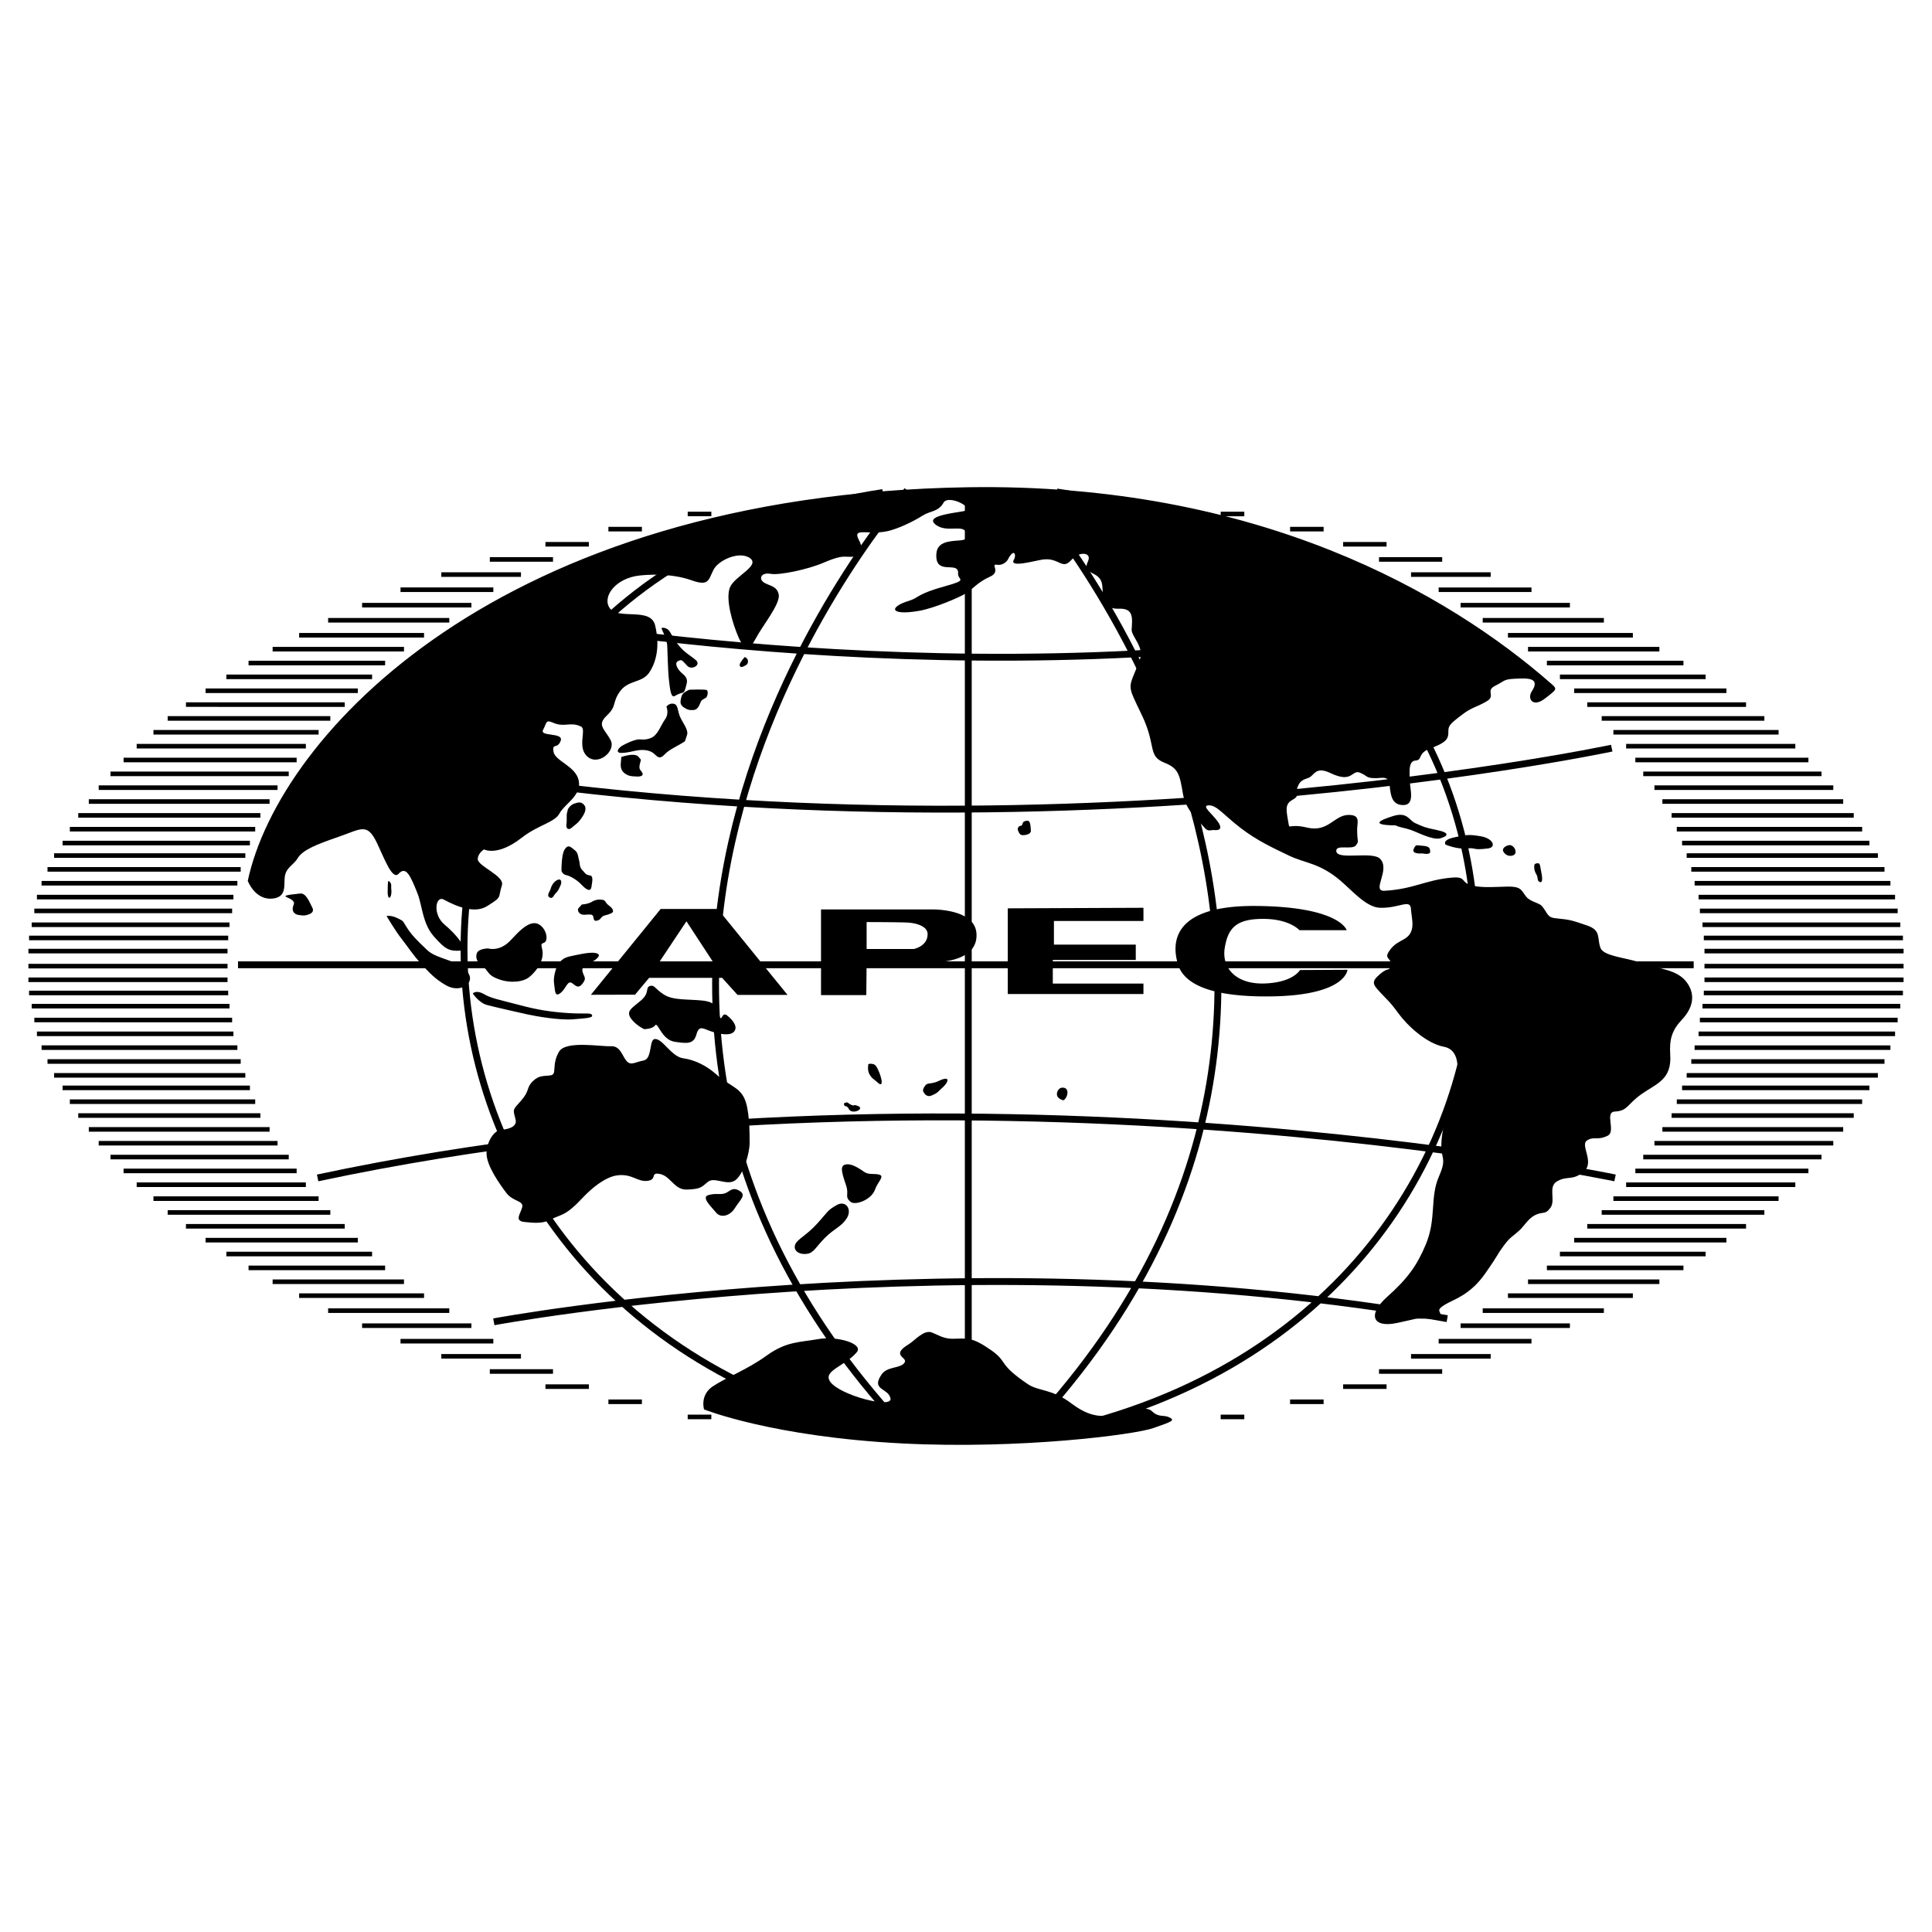
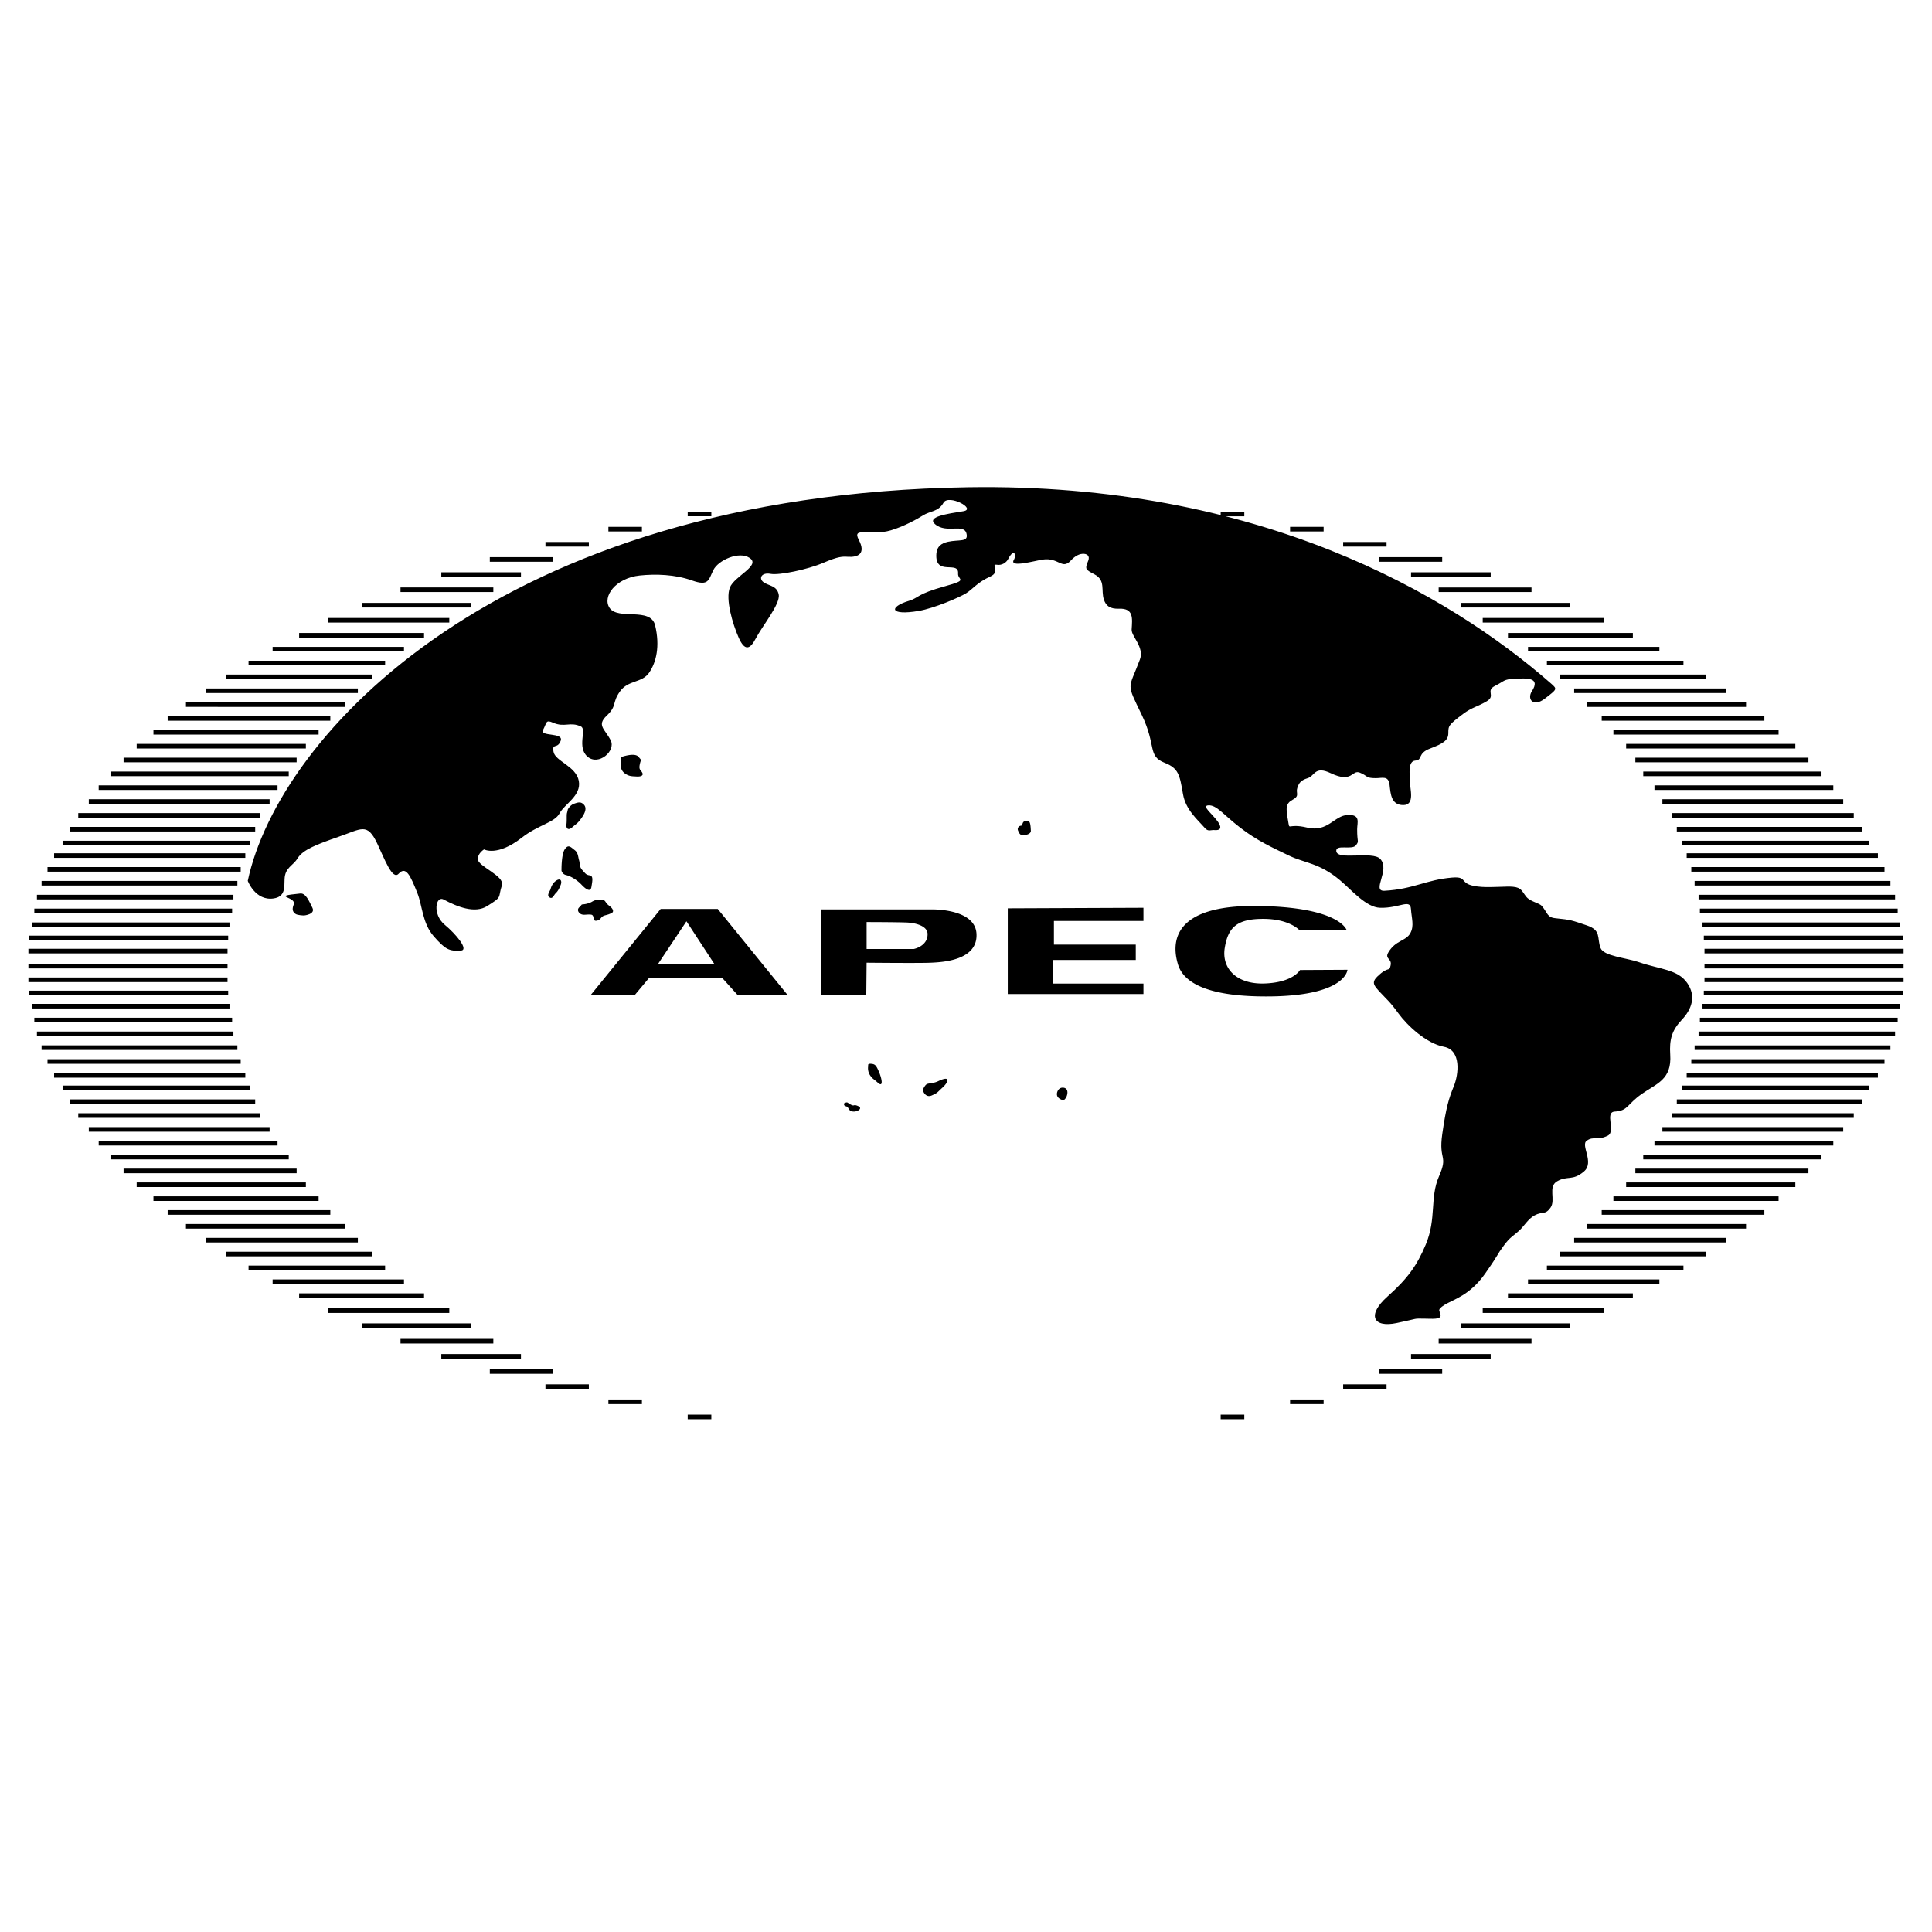
<svg xmlns="http://www.w3.org/2000/svg" width="2500" height="2500" viewBox="0 0 192.756 192.756">
-   <path fill="#fff" d="M0 192.756h192.756V0H0v192.756z" />
  <path d="M96.302 144.014c-40.108 0-72.623-21.601-72.623-47.758 0-26.156 32.515-47.36 72.623-47.36 40.106 0 72.624 21.205 72.624 47.36 0 26.157-32.518 47.758-72.624 47.758z" fill-rule="evenodd" clip-rule="evenodd" fill="#fff" />
-   <path d="M102.391 48.934s43.232 48.527-.305 94.324M90.517 48.934s-43.232 48.527.305 94.324m5.784-94.191v94.551m8.83-.837c55.715-12.141 55.715-85.209 0-93.696m-17.354 93.753c-55.715-12.141-55.715-85.209 0-93.697M23.746 96.256H168.98m-8.177-21.615s-64.216 13.7-128.455 0m128.785 42.881s-65.204-13.7-129.443 0m17.578 14.356s47.338-8.83 95.121-.316M51.243 61.543s46.509 8.854 90.843.317" fill="none" stroke="#000" stroke-width=".685" stroke-miterlimit="2.613" />
  <path d="M30.346 91.337s1.15-.11.822-.767c-.329-.658-.658-1.48-1.206-1.425-3.085.308-.337.294-.657 1.096-.219.548-.055.767.165.931.218.165.876.165.876.165z" fill-rule="evenodd" clip-rule="evenodd" />
  <path d="M24.72 87.884s.753 2.021 2.575 1.754c1.171-.171 1.069-1.089 1.096-1.918.041-1.178.845-1.328 1.297-2.082.528-.864 1.912-1.391 4.056-2.138 2.335-.801 2.884-1.466 3.892.658.726 1.528 1.513 3.699 2.137 3.014.74-.808 1.178.213 1.863 1.918.514 1.281.493 3.015 1.644 4.33 1.151 1.315 1.548 1.493 2.685 1.424.87-.046-.479-1.656-1.589-2.575-1.26-1.042-.911-2.946-.109-2.521 1.349.726 3.103 1.424 4.329.657 1.575-.979 1.055-.76 1.48-2.082.301-.932-2.402-1.889-2.41-2.608 0-.589.628-.97.628-.97s1.314.742 3.755-1.162c1.666-1.301 3.288-1.507 3.78-2.438.493-.933 2.192-1.754 1.918-3.233-.273-1.48-2.357-1.96-2.521-2.905-.164-.932.384-.219.712-1.096.329-.876-2.137-.384-1.753-1.096.383-.713.239-1.042.986-.713 1.171.514 1.699-.136 2.795.384.596.288-.439 2.083.658 3.014 1.097.932 2.85-.582 2.302-1.644-.589-1.145-1.425-1.479-.383-2.466 1.041-.986.493-1.26 1.315-2.411s2.192-.822 2.905-1.863c.712-1.041 1.096-2.631.602-4.713-.445-1.884-3.698-.494-4.548-1.754-.754-1.123.602-2.98 3.014-3.233 1.589-.164 3.507-.11 5.206.493 1.699.603 1.644-.055 2.137-1.041.493-.987 2.562-1.911 3.617-1.206 1.151.767-1.527 1.815-1.972 2.959-.453 1.172.273 3.617.876 4.987s1.131 1.199 1.699.109c.65-1.247 2.466-3.453 2.302-4.384-.165-.932-1.042-.877-1.535-1.261-.493-.384-.164-.986.713-.821.877.164 3.726-.438 5.261-1.097 1.534-.657 1.918-.637 2.466-.604.97.062 1.828-.279 1.084-1.688-.723-1.37 1.142-.343 3.204-.955 1.365-.405 2.699-1.171 3.165-1.466.767-.493 1.562-.356 2.082-1.288.5-.883 3.344.631 1.973.85-1.603.26-3.672.548-2.822 1.288 1.151 1 2.925-.144 3.15.986.179.836-.746.535-1.849.774-.691.151-1.109.487-1.164 1.172-.178 2.329 2.267.643 2.164 2-.047.664 1.096.603-1.287 1.26-2.878.795-2.617 1.158-3.59 1.452-2.075.625-1.945 1.515.959 1.014 1.521-.26 4.049-1.342 4.719-1.76.651-.398 1.118-1.089 2.405-1.665 1.102-.493-.035-1.294.686-1.178.465.075.918-.205 1.102-.569.596-1.144.857-.411.57.076-.494.828 2.096.089 2.877-.027 1.629-.233 1.918 1.068 2.822.082.32-.35.725-.617 1.115-.651.467-.048.803.186.609.678-.348.856-.301.877.631 1.37 1.129.603.617 1.575.932 2.521.205.616.602.938 1.508.904 1.479-.055 1.328.953 1.26 2.083-.035.678 1.287 1.753.822 2.987-1.145 3.075-1.404 2.212.191 5.534 1.486 3.096.541 4.083 2.275 4.769 1.396.548 1.506 1.206 1.834 3.124.275 1.582 1.432 2.521 2.193 3.396.328.377.596.165.912.192.842.075.656-.417.402-.794-.547-.803-1.719-1.639-.959-1.672.816-.034 1.453.905 3.152 2.22 1.697 1.315 3.287 2.027 4.877 2.795 1.588.767 3.014.712 5.096 2.466 1.145.959 2.598 2.705 3.994 2.74 1.918.055 3.008-.925 3.076.11.068.958.336 1.684-.055 2.411-.439.822-1.445.678-2.193 1.918-.41.692.385.604.219 1.315-.156.705-.17-.008-1.314 1.095-.645.624-.328.933.33 1.645.656.713.877.822 1.754 2.027.875 1.206 2.793 3.015 4.547 3.344 1.754.328 1.48 2.739.986 3.945-.492 1.205-.768 2.082-1.15 4.769-.383 2.685.623 2.048-.328 4.219-.932 2.137-.227 4.199-1.316 6.796-.883 2.103-1.809 3.398-3.836 5.206-2.055 1.836-1.424 3.124.932 2.63 2.357-.493 1.576-.445 2.74-.438.828.007 1.645.108 1.645-.329 0-.438-.494-.493.383-1.041s2.521-.932 4.057-3.124c1.533-2.192 1.082-1.746 1.863-2.795.664-.897.834-.85 1.582-1.541.43-.397.85-1.13 1.486-1.474.822-.438 1.041 0 1.59-.767.547-.767-.281-2.09.658-2.631 1.041-.603 1.533 0 2.684-.986 1.068-.911-.377-2.616.275-3.068.711-.493 1.006.027 2.082-.493.869-.418-.336-2.351.713-2.412 1.32-.068 1.205-.712 2.684-1.753 1.508-1.056 3.021-1.433 2.85-3.946-.096-1.493.166-2.411 1.15-3.452.988-1.042 1.467-2.35.549-3.672-.953-1.377-2.748-1.363-4.822-2.082-1.322-.452-3.527-.596-3.836-1.425-.369-1.007.109-1.753-1.369-2.246-1.48-.494-1.535-.556-3.125-.713-.85-.083-.768-.534-1.355-1.219-.289-.329-1.137-.418-1.549-.918-.453-.555-.459-.911-1.316-1-.65-.069-2.025.082-3.121.013-2.521-.164-1.199-1.076-2.961-.932-2.631.22-3.828 1.152-6.74 1.316-1.363.082.602-2.082-.439-3.179-.773-.815-4.281.172-4.383-.768-.076-.733 1.609-.075 1.973-.603.328-.465.104-.205.109-1.589.006-.685.369-1.472-.932-1.425-1.369.055-1.973 1.754-4.055 1.261-2.084-.493-1.699.438-1.92-.768-.219-1.205-.219-1.643.494-2.027.713-.384.275-.658.439-1.151s.328-.767 1.041-.986c.713-.22.691-1.261 2.301-.494 2.191 1.042 2.082-.383 2.906-.054.82.328.539.548 1.588.548.656 0 1.26-.275 1.371.657.107.933.162 2.028 1.369 2.028 1.205 0 .656-1.645.656-2.356 0-.713-.219-2.028.549-2.083.768-.055.164-.713 1.48-1.206 1.314-.493 1.809-.822 1.809-1.534 0-.713.006-.815 1.479-1.918.877-.658 1.418-.706 2.357-1.261.932-.547-.164-1.041.822-1.534s.822-.658 1.973-.713c1.15-.054 2.629-.164 1.697 1.261-.484.747.111 1.644 1.316.712 1.207-.932 1.246-.932.621-1.48-10.205-8.944-29.234-20.057-58.204-19.598-46.835.742-68.761 24.811-71.841 39.272z" fill-rule="evenodd" clip-rule="evenodd" />
-   <path d="M58.185 119.449c.822-.876 2.213-2.055 3.453-2.191 1.479-.164 1.966.707 3.014.547.829-.123.329-.731.932-.711 1.315.055 1.589 1.645 2.959 1.59 1.37-.056 1.425-.221 2.082-.769.658-.548 1.919.438 2.74-.164.823-.603 1.425-2.685 1.425-3.726 0-1.042 0-3.398-.548-4.494s-1.445-1.165-2.795-2.357c-.931-.822-2.082-1.425-3.288-1.589-1.191-.165-2.082-2.028-2.849-1.918-.562.082-.22 1.974-1.096 2.138-.877.163-1.261.547-1.699.055-.439-.493-.603-1.535-1.59-1.48-.986.056-4.48-.596-5.151.549-.781 1.343-.164 2.246-.822 2.355-.658.109-1.15-.054-1.808.604-.658.657-.275.932-1.151 1.918-.877.986-.822.822-.548 1.919.137.562-.452.931-1.473 1-.651.048-1.398 1.137-1.431 2.287-.035 1.261 1.315 3.123 1.972 4.001.658.877 1.754.767 1.59 1.424-.165.658-.823 1.371.218 1.48 1.042.11 1.836.164 2.576-.219 1.213-.625 1.473-.309 3.288-2.249zM70.242 140.617s-.439-1.425.876-2.302c1.316-.877 3.398-1.645 5.371-3.069 1.973-1.425 3.288-1.314 5.152-1.644 1.863-.329 4.561.452 3.835 1.315-1.205 1.426-3.452 1.835-2.63 2.959.985 1.344 6.22 2.706 6 1.645-.219-1.069-2-.795-.877-2.411.583-.83 1.966-.548 2.302-1.206.253-.5-1.446-.686.404-1.795.575-.343 1.5-1.486 2.308-1.164.562.226 1.206.637 2.055.623 1.438-.014 1.87-.24 3.836 1.131 1.74 1.219.623 1.335 3.672 3.396 1.049.713 2.41.467 4.303 1.892 1.896 1.431 3.178 1.562 5.479.903 1.289-.369 2.178-.514 2.617-.081.637.622 1.172.349 1.658.574.713.329.33.439-1.535 1.097-1.863.658-13.268 2.131-24.989 1.535-13.028-.658-19.837-3.398-19.837-3.398zM64.269 102.68s.821 0 1.095-.383c.275-.384.63 1.459 1.973 1.645 1.151.164 1.864.273 2.138-.712.272-.987.657-.604 1.479-.329.822.273 1.919.492 2.302 0 .383-.494-.165-1.151-.712-1.589-.549-.439-.514.745-.768.054-.219-.604-.165-1.37-1.644-1.534-1.48-.165-2.959 0-3.891-.603-.931-.604-.925-.946-1.315-.877-.603.109-.055.658-.932 1.425s-1.534 1.041-1.096 1.754c.439.711 1.371 1.149 1.371 1.149zM38.566 91.392s.877 1.479 1.48 2.247c.603.767 1.206 1.699 1.973 2.52.767.822 1.322 1.48 2.466 2.137 1.425.822 2.815-.164 2.302-1.096-.809-1.465-3.083-1.383-4.165-2.411-1.042-.986-1.535-1.479-2.028-2.247-.493-.766-.274-.602-.932-.931-.657-.329-1.096-.219-1.096-.219zM48.705 94.625s1.13.384 2.247-.822c.768-.822 1.535-1.644 2.302-1.698.767-.055 1.37.931 1.26 1.589-.109.657-.664.116-.438.931.329 1.206-.657 2.356-1.26 2.849-.603.494-1.864.658-3.069.221-1.205-.439-.932-.823-1.644-1.315-.713-.493-.686-1.22-.384-1.48.328-.275.986-.275.986-.275zM55.5 96.598s-.329.876-.219 1.534c.109.657.027 1.48.712.878.439-.385.603-1.042.932-.987.329.055.656.767 1.15.165.493-.604.219-.658.055-1.206s.384-.768.768-.931c.383-.165 1.096-.658.767-.878-.329-.219-1.151-.109-2.192.11-.945.205-1.096.219-1.535.603-.438.384-.438.712-.438.712zM38.703 88.104s-.027.356-.027.931c0 .384.137.713.274.439.137-.274.109-.576.082-.822-.027-.247.082-.439-.164-.687-.178-.177-.165.139-.165.139zM47.17 99.118s.603.932 1.425 1.151c.822.219 3.014.713 4 .932.987.219 3.289.604 4.604.493s2.151-.138 1.808-.493c-.171-.172-.931 0-2.85-.165-1.938-.164-3.123-.438-4.767-.877-1.672-.445-2.357-.547-3.124-.986-.767-.439-1.096-.055-1.096-.055zM72.379 119.039c-.48.198-.932-.027-1.699.192-.767.218.33 1.204.767 1.753.439.548 1.363.363 1.863-.438.549-.877 1.206-1.314.439-1.754-.692-.391-.904.056-1.37.247zM80.517 125.094c.685-.089.877-.685 1.781-1.589.986-.985 1.644-1.096 2.192-1.973.549-.876-.103-1.801-.986-1.315-.987.549-.877.657-1.973 1.863s-1.973 1.535-2.192 2.083c-.219.548.308 1.048 1.178.931zM84.874 119.915c.438.364 2.068-.178 2.438-1.26.247-.712.96-1.288.439-1.452-.507-.158-1.062.048-1.535-.288-.849-.602-1.329-.76-1.671-.753-.768.027-.644.616-.137 2.082.335.966-.192 1.124.466 1.671zM140.717 82.788c.656.219 2.219 1.069 2.986.849.768-.219.986-.548-.33-.822-1.314-.273-1.287-.301-2.164-.686-.65-.287-.773-1.157-2.219-.712-3.191.986.219.918.246.931.438.221.823.221 1.481.44zM144.225 84.267s1.15.494 2.137.384c.986-.109.445.206 2.082 0 .877-.109.547-.986-.658-1.205-1.205-.219-1.535-.165-2.74.109s-.821.712-.821.712zM141.922 85.145s-1.123.116-.877-.439c.221-.493.26-.363.822-.329.713.048.814.199.822.603.006.349-.767.165-.767.165zM153.074 86.432s-.055.357.191.768c.246.41.041.643.355.794.254.123.303-.246.164-.931-.164-.836-.107-.959-.438-.932-.326.028-.272.301-.272.301zM150.689 85.391s.521 0 .521-.384c0-.383-.328-.74-.658-.685-.328.055-.787.329-.52.713.275.383.657.356.657.356zM65.994 62.703s.549 1.096.576 1.699c.027.603.075 2.678.164 3.37.083.658.158 1.918.576 1.672.918-.542.89-.055 1.123-.932.13-.473.247-.822-.329-1.288-.575-.466-.821-1.096-.466-1.26.356-.164.329-.191.932.466.432.472 1.425-.083.85-.576-.576-.493-1.178-.74-1.864-1.671-.684-.932-.684-1.315-1.096-1.48-.411-.164-.466 0-.466 0zM74.297 65.553s-.466.521-.493.739c-.028.22.108.329.384.193.274-.138.438-.193.438-.521 0-.302-.329-.411-.329-.411z" fill-rule="evenodd" clip-rule="evenodd" />
-   <path d="M68.789 68.813s1.48-.055 1.699.028c.219.082.103.671-.054.767-.384.248-.439.192-.576.548-.137.355-.301.657-.685.685-.384.027-.603-.028-.959-.273-.356-.246-.356-.493-.274-.877.082-.383.192-.521.466-.686.274-.164.383-.192.383-.192zM66.488 70.512s.301.658-.137 1.261c-.438.604-.712 1.59-1.425 1.864-.712.274-.986.055-1.425.164-.439.11-.877.302-1.343.549-.465.245-.821.767-.164.767.658 0 1.261-.22 1.754-.274.493-.055 1.123 0 1.507.356s.575.575 1.041.082c.466-.493 1.178-.795 1.671-1.096.494-.301.302-.082.576-.849.185-.514-.466-1.261-.712-1.864-.247-.603-.166-1.178-.631-1.26-.466-.083-.712.3-.712.3z" fill-rule="evenodd" clip-rule="evenodd" />
  <path d="M61.994 75.527s1.316-.473 1.699-.028c.356.411.247.219.137.768-.11.547.082.52.246.822.165.301-.165.411-.575.383-.411-.027-.74 0-1.151-.301-.411-.302-.438-.685-.411-1.041.028-.357.055-.603.055-.603zM56.651 80.76s.219-.438.63-.575c.411-.138.658-.219.959.082.301.302.192.767-.219 1.343-.411.575-.494.548-.931.932-.439.383-.631.054-.576-.302.054-.356 0-.932.054-1.123.056-.192.083-.357.083-.357zM56.021 86.871s-.028-1.624.329-2.138c.356-.52.575-.233.986.083.356.273.329.657.438 1.014.11.356 0 .63.329.986s.356.466.74.52c.384.055.246.63.164 1.151-.082.521-.493.302-.986-.219-.494-.521-1.151-.877-1.535-.959-.383-.082-.465-.438-.465-.438zM58.048 90.241s.603-.027 1.014-.274a1.474 1.474 0 0 1 1.041-.191c.356.055.247.274.658.576.411.301.548.63.219.767s-.213.096-.657.219c-.425.123-.329.439-.795.521-.466.083-.164-.547-.548-.603-.384-.055-.74.082-1.014-.055s-.411-.438-.192-.658c.22-.22.274-.302.274-.302zM54.924 88.734s.11-.575.576-.877c.466-.302.582.089.438.438-.219.549-.356.686-.52.851-.165.164-.274.548-.548.411-.274-.137-.164-.383-.082-.548l.136-.275zM86.628 106.325s-.138.52.219 1.013c.219.303.287.282.74.687.548.493.438-.329.082-1.151-.268-.617-.384-.713-.768-.74-.383-.028-.273.191-.273.191zM92.135 108.928s.246.631.849.356c.604-.274.466-.246 1.042-.767.575-.521.794-1.125-.083-.795-.354.137-.438.226-.821.308-.494.11-.631.035-.823.295-.329.439-.164.603-.164.603zM84.298 110.354s.22 0 .329.191c.11.191.192.355.576.355.383 0 .904-.328.411-.547-.494-.22-.329.055-.713-.138-.383-.191-.301-.302-.63-.165-.178.076.027.304.027.304zM106.109 109.777s.328-.192.383-.686c.041-.321-.109-.602-.52-.574-.412.026-.631.574-.467.877.167.301.604.383.604.383zM101.588 82.898s.109.355.328.41c.221.055.961-.027.932-.438-.027-.411-.027-1.041-.383-.986-.355.055-.385.109-.467.356s-.164.055-.355.247c-.192.191-.055.411-.055.411zM71.283 96.193h-5.644l2.849-4.275 2.795 4.275zm.767 1.369l1.534 1.699h4.988l-6.961-8.571h-5.698l-6.96 8.56 4.407-.011 1.402-1.677h7.288zM86.43 99.283h-4.517v-8.549h10.961s4.396-.137 4.549 2.411c.162 2.686-3.398 2.85-4.549 2.905-1.151.053-6.412 0-6.412 0l-.032 3.233zm.033-7.288v2.685h4.713s1.377-.267 1.37-1.48c0-.808-1.151-1.095-1.918-1.15-.706-.049-4.165-.055-4.165-.055zM100.545 90.625v8.548h13.537v-1.041h-9.043v-2.356h8.277v-1.534h-8.166v-2.357h8.932V90.57l-13.537.055zM129.646 92.805h4.713s-.666-2.333-8.988-2.417c-8.277-.084-8.549 3.544-7.836 5.853.576 1.873 3.121 3.259 9.316 3.169 7.469-.109 7.586-2.656 7.586-2.656l-4.736.024s-.658 1.235-3.508 1.343c-2.809.107-4.328-1.49-4-3.544.328-2.041 1.205-2.9 3.836-2.9s3.617 1.128 3.617 1.128z" fill-rule="evenodd" clip-rule="evenodd" />
  <path d="M170.057 96.391h19.863m-19.863 1.363h19.863m-19.93 1.314h19.865m-19.996 1.315h19.734m-19.995 1.382h19.732m-19.863 1.38h19.604m-19.999 1.38h19.535m-19.865 1.381h19.273m-19.734 1.381h19.076m-19.535 1.249h18.689m-19.216 1.381h18.492m-19.01 1.381h18.172m-19.092 1.38h18.039m-18.83 1.382h17.842m-18.961 1.379h17.785m-18.572 1.382h17.266m-18.186 1.38h16.879m-18.15 1.387h16.479m-17.647 1.38h16.229m-17.669 1.382h15.842m-17.15 1.38h15.191m-16.611 1.386h14.537m-15.836 1.381h13.623m-15.506 1.384h13.105m-15.107 1.386h12.461m-14.98 1.497h12.088m-14.293 1.502h10.904m-13.094 1.543h9.262m-12.018 1.511h7.947m-11.142 1.512h6.303m-9.881 1.513h4.33m-9.625 1.512h3.346m-10.27 1.512h2.357m45.913-46.477h19.863m-19.93-1.314h19.865m-19.996-1.315h19.734m-19.995-1.38h19.732m-19.863-1.381h19.604m-19.999-1.38h19.535m-19.865-1.382h19.273m-19.734-1.38h19.076m-19.535-1.249h18.689m-19.216-1.381h18.492m-19.01-1.381h18.172m-19.092-1.38h18.039m-18.83-1.382h17.842m-18.961-1.38h17.785m-18.572-1.381h17.266m-18.186-1.38h16.879m-18.15-1.387h16.479m-17.647-1.381h16.229m-17.669-1.381h15.842m-17.15-1.38h15.191m-16.611-1.386h14.537m-15.836-1.381h13.623m-15.506-1.383h13.105m-15.107-1.387h12.461m-14.98-1.497h12.088m-14.293-1.503h10.904m-13.094-1.541h9.262m-12.018-1.513h7.947m-11.142-1.512h6.303m-9.881-1.512h4.33m-9.625-1.512h3.346m-10.27-1.512h2.357M22.7 96.391H2.835M22.7 97.754H2.835m19.931 1.314H2.9m19.997 1.315H3.163m19.996 1.382H3.425m19.863 1.38H3.685m19.999 1.38H4.148m19.866 1.381H4.74m19.735 1.381H5.398m19.536 1.249H6.244m19.217 1.381H6.969m19.009 1.381H7.807m19.092 1.38H8.86m18.83 1.382H9.847m18.961 1.379H11.024m18.572 1.382H12.33m18.186 1.38H13.637m18.15 1.387H15.31m17.646 1.38H16.728m17.667 1.382H18.553m17.15 1.38H20.511m16.612 1.386H22.584m15.839 1.381H24.798m15.507 1.384H27.199m15.108 1.386H29.845m14.981 1.497H32.738m14.294 1.502H36.127m13.093 1.543h-9.261m12.017 1.511h-7.947m11.144 1.512h-6.304m9.881 1.513h-4.33m9.623 1.512H60.7m10.27 1.512h-2.358M22.7 94.892H2.835m19.931-1.314H2.9m19.997-1.315H3.163m19.996-1.38H3.425m19.863-1.381H3.685m19.999-1.38H4.148m19.866-1.382H4.74m19.735-1.38H5.398m19.536-1.249H6.244m19.217-1.381H6.969m19.009-1.381H7.807m19.092-1.38H8.86m18.83-1.382H9.847m18.961-1.38H11.024m18.572-1.381H12.33m18.186-1.38H13.637m18.15-1.387H15.31m17.646-1.381H16.728m17.667-1.381H18.553m17.15-1.38H20.511m16.612-1.386H22.584m15.839-1.381H24.798m15.507-1.383H27.199m15.108-1.387H29.845m14.981-1.497H32.738m14.294-1.503H36.127m13.093-1.541h-9.261m12.017-1.513h-7.947m11.144-1.512h-6.304m9.881-1.512h-4.33m9.623-1.512H60.7m10.27-1.512h-2.358" fill="none" stroke="#000" stroke-width=".457" stroke-miterlimit="2.613" />
</svg>